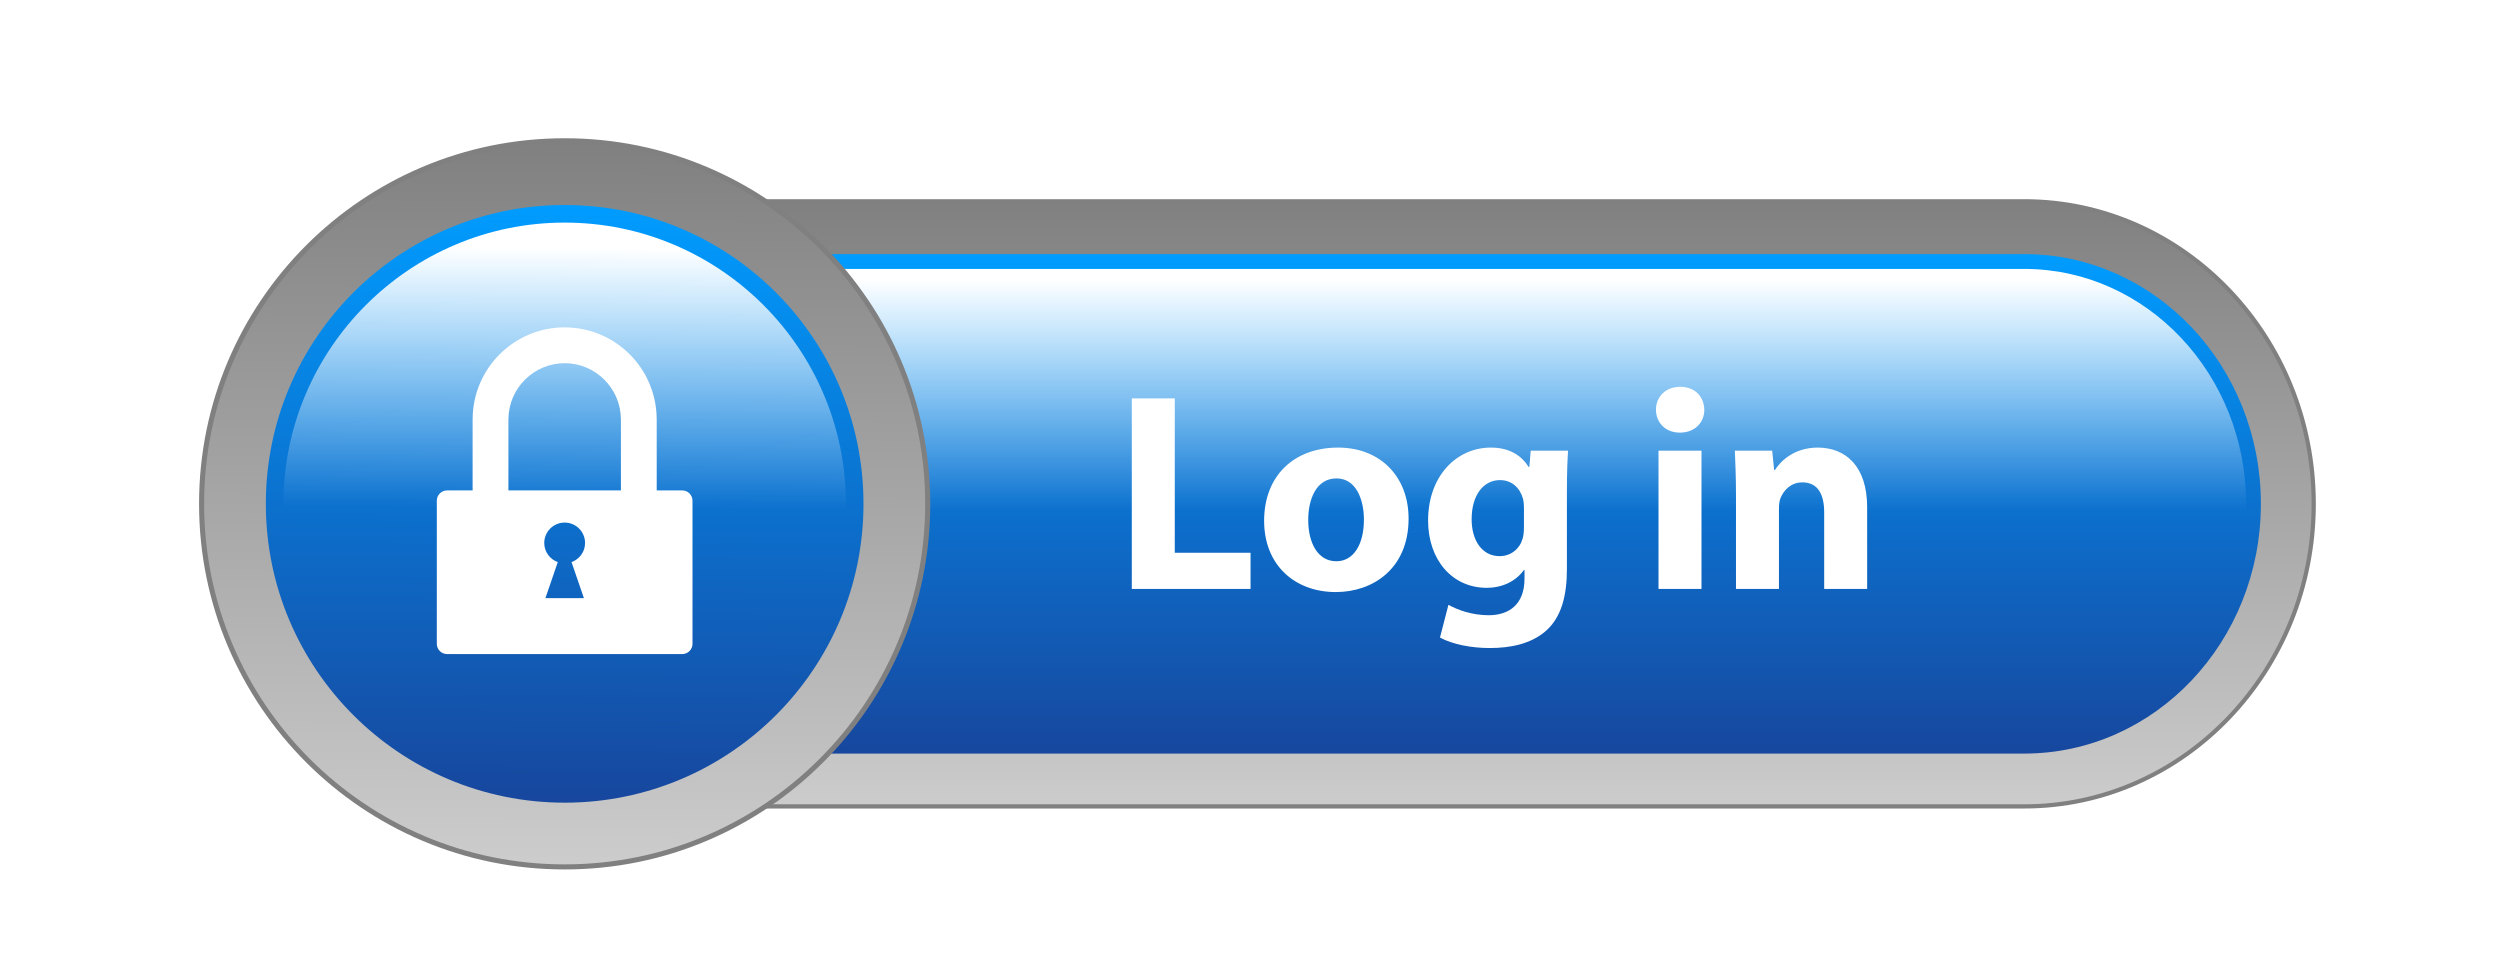
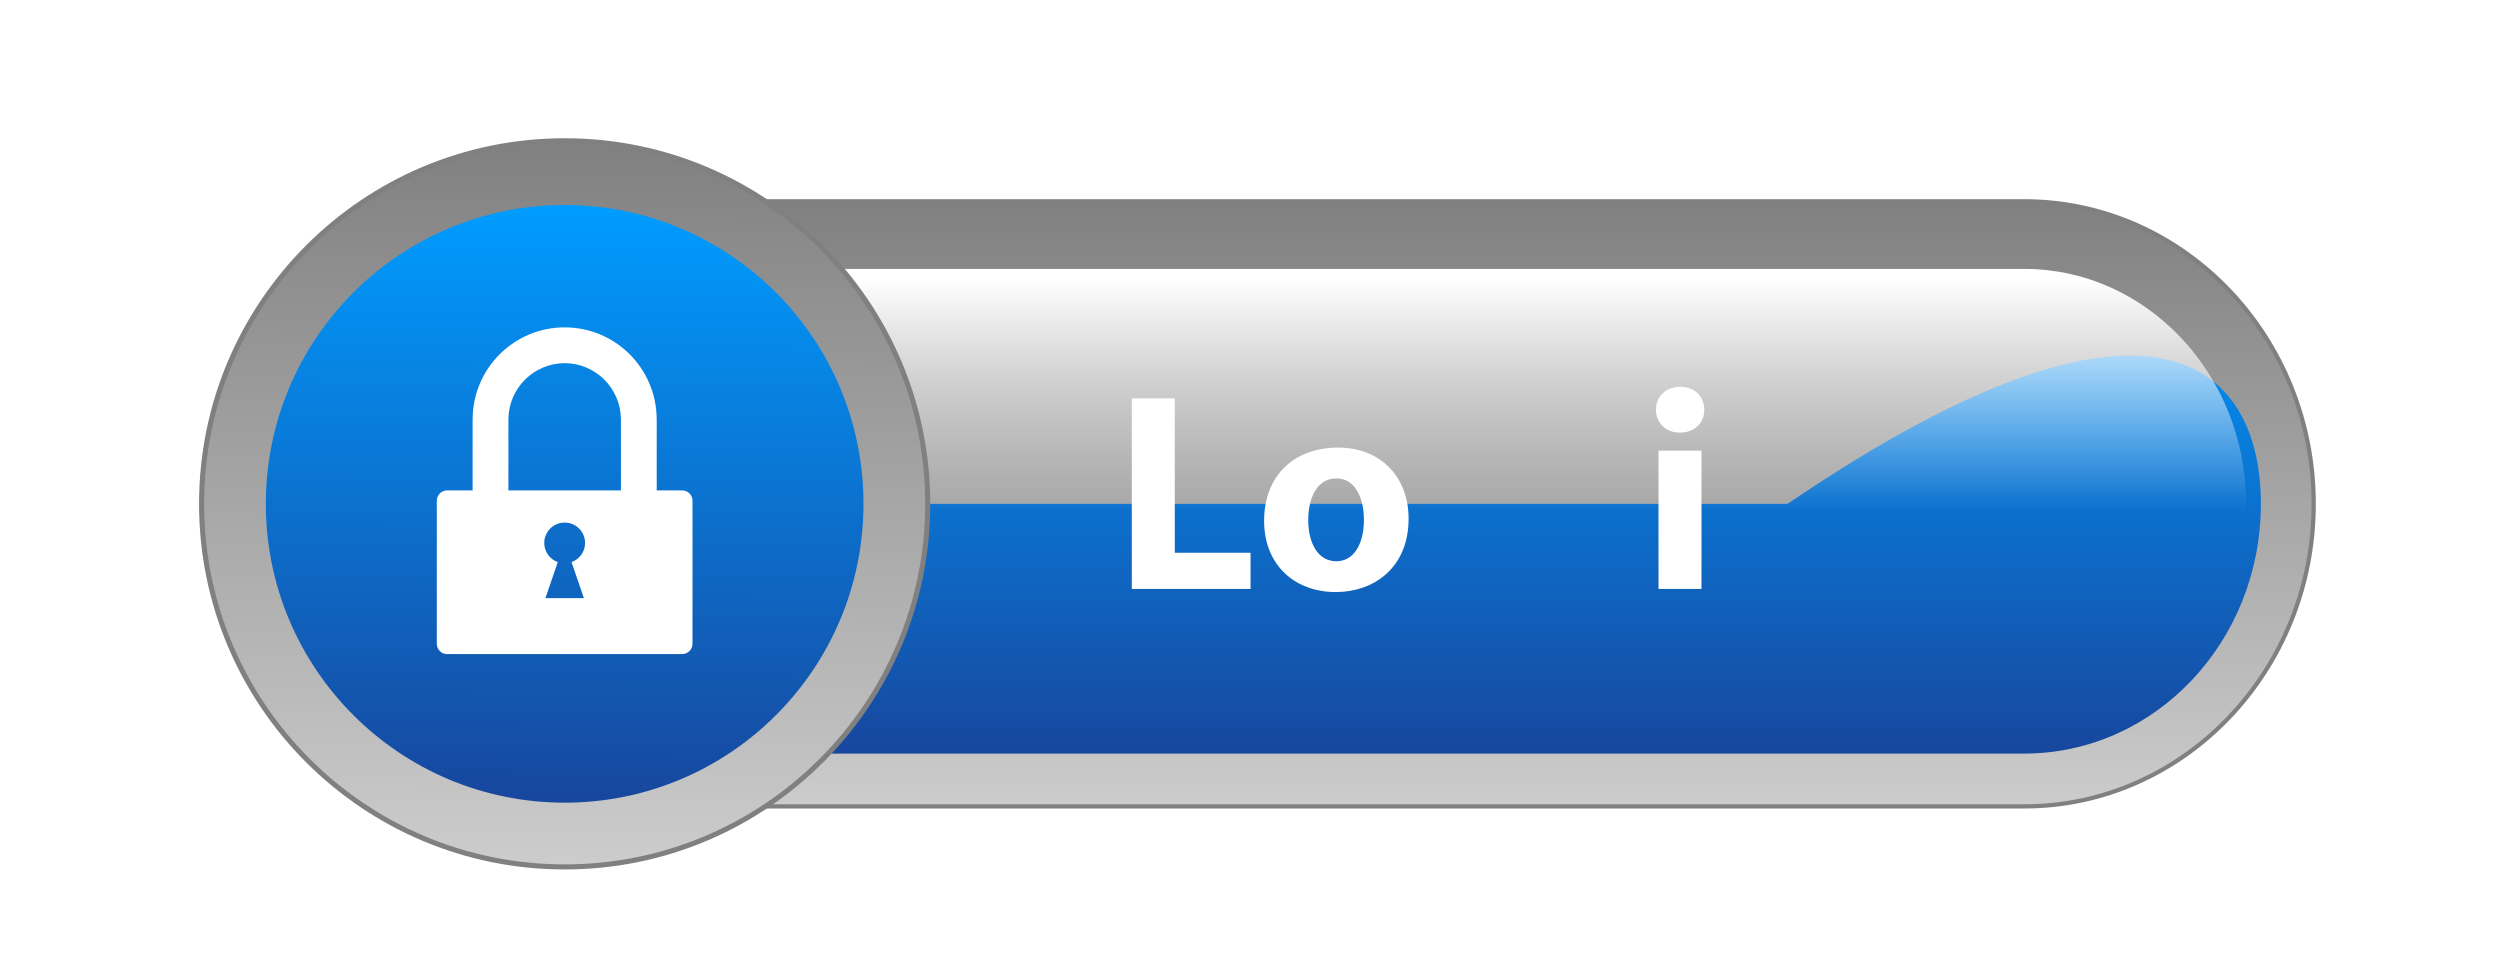
<svg xmlns="http://www.w3.org/2000/svg" version="1.1" id="Calque_1" x="0px" y="0px" width="1024px" height="400px" viewBox="0 0 1024 400" enable-background="new 0 0 1024 400" xml:space="preserve">
-   <rect fill="#FFFFFF" width="1028.675" height="400" />
  <g>
    <linearGradient id="SVGID_1_" gradientUnits="userSpaceOnUse" x1="527.527" y1="330.303" x2="527.527" y2="82.448">
      <stop offset="0" style="stop-color:#CCCCCC" />
      <stop offset="1" style="stop-color:#808080" />
    </linearGradient>
    <path fill="url(#SVGID_1_)" stroke="#808080" stroke-width="1.731" d="M225.934,330.303c-65.383,0-118.576-55.594-118.576-123.928   c0-68.335,53.193-123.928,118.576-123.928h603.187c65.383,0,118.576,55.593,118.576,123.928   c0,68.334-53.193,123.928-118.576,123.928H225.934z" />
    <linearGradient id="SVGID_2_" gradientUnits="userSpaceOnUse" x1="527.527" y1="308.665" x2="527.527" y2="104.085">
      <stop offset="0" style="stop-color:#17479E" />
      <stop offset="1" style="stop-color:#009CFF" />
    </linearGradient>
-     <path fill="url(#SVGID_2_)" d="M926.059,206.375c0,56.492-43.4,102.29-96.938,102.29H225.934   c-53.538,0-96.938-45.798-96.938-102.29l0,0c0-56.493,43.4-102.29,96.938-102.29h603.187   C882.658,104.085,926.059,149.882,926.059,206.375L926.059,206.375z" />
+     <path fill="url(#SVGID_2_)" d="M926.059,206.375c0,56.492-43.4,102.29-96.938,102.29H225.934   c-53.538,0-96.938-45.798-96.938-102.29l0,0h603.187   C882.658,104.085,926.059,149.882,926.059,206.375L926.059,206.375z" />
    <linearGradient id="SVGID_3_" gradientUnits="userSpaceOnUse" x1="527.527" y1="209.13" x2="527.527" y2="114.387">
      <stop offset="0" style="stop-color:#FFFFFF;stop-opacity:0" />
      <stop offset="1" style="stop-color:#FFFFFF" />
    </linearGradient>
    <path fill="url(#SVGID_3_)" d="M829.121,110.144H225.934c-50.111,0-90.88,43.169-90.88,96.231c0,0.993,0.02,1.982,0.047,2.969   h784.852c0.027-0.986,0.047-1.976,0.047-2.969C920,153.313,879.232,110.144,829.121,110.144z" />
  </g>
  <g>
    <path fill="#FFFFFF" d="M463.587,163.181h17.602v63.227h31.035v14.822h-48.636V163.181z" />
    <path fill="#FFFFFF" d="M547.081,242.504c-16.559,0-29.297-10.886-29.297-29.182s12.043-29.993,30.34-29.993   c17.254,0,28.835,11.928,28.835,29.066c0,20.612-14.708,30.108-29.762,30.108H547.081z M547.429,229.881   c6.948,0,11.233-6.832,11.233-17.021c0-8.338-3.243-16.907-11.233-16.907c-8.338,0-11.579,8.569-11.579,17.022   c0,9.611,4.051,16.906,11.464,16.906H547.429z" />
-     <path fill="#FFFFFF" d="M641.807,233.008c0,10.887-2.201,19.802-8.685,25.477c-6.138,5.327-14.592,6.949-22.928,6.949   c-7.527,0-15.286-1.507-20.382-4.286l3.474-13.432c3.59,2.083,9.728,4.284,16.445,4.284c8.335,0,14.705-4.401,14.705-14.938v-3.59   h-0.231c-3.358,4.633-8.801,7.295-15.285,7.295c-14.012,0-23.971-11.348-23.971-27.561c0-18.296,11.695-29.876,25.707-29.876   c7.759,0,12.622,3.358,15.517,7.991h0.233l0.578-6.716h15.285c-0.231,3.706-0.463,8.454-0.463,16.907V233.008z M624.205,207.648   c0-1.042-0.115-2.201-0.348-3.243c-1.272-4.632-4.632-7.759-9.496-7.759c-6.484,0-11.579,5.791-11.579,16.098   c0,8.452,4.169,15.053,11.463,15.053c4.633,0,8.223-3.01,9.381-7.064c0.464-1.389,0.579-3.241,0.579-4.746V207.648z" />
    <path fill="#FFFFFF" d="M688.013,177.193c-5.905,0-9.727-4.168-9.727-9.38c0-5.326,3.937-9.379,9.958-9.379   s9.727,4.053,9.844,9.379c0,5.212-3.822,9.38-9.959,9.38H688.013z M679.328,241.229v-56.625h17.602v56.625H679.328z" />
-     <path fill="#FFFFFF" d="M711.058,202.669c0-7.063-0.233-12.97-0.463-18.065h15.285l0.81,7.875h0.347   c2.317-3.706,7.99-9.149,17.487-9.149c11.58,0,20.264,7.758,20.264,24.433v33.467h-17.602v-31.381   c0-7.297-2.547-12.275-8.916-12.275c-4.863,0-7.759,3.358-9.031,6.602c-0.463,1.157-0.58,2.779-0.58,4.399v32.655h-17.601V202.669z   " />
  </g>
  <g>
    <linearGradient id="SVGID_4_" gradientUnits="userSpaceOnUse" x1="230.392" y1="352.883" x2="232.192" y2="57.697">
      <stop offset="0" style="stop-color:#CCCCCC" />
      <stop offset="1" style="stop-color:#808080" />
    </linearGradient>
    <circle fill="url(#SVGID_4_)" stroke="#808080" stroke-width="2.077" cx="231.285" cy="206.375" r="148.713" />
    <linearGradient id="SVGID_5_" gradientUnits="userSpaceOnUse" x1="230.55" y1="326.96" x2="232.031" y2="84.004">
      <stop offset="0" style="stop-color:#17479E" />
      <stop offset="1" style="stop-color:#009CFF" />
    </linearGradient>
    <circle fill="url(#SVGID_5_)" cx="231.285" cy="206.375" r="122.4" />
    <g>
      <linearGradient id="SVGID_6_" gradientUnits="userSpaceOnUse" x1="231.274" y1="208.102" x2="231.925" y2="101.376">
        <stop offset="0" style="stop-color:#FFFFFF;stop-opacity:0" />
        <stop offset="1" style="stop-color:#FFFFFF" />
      </linearGradient>
-       <path fill="url(#SVGID_6_)" d="M231.286,91.175c-63.521,0-115.2,51.679-115.2,115.2c0,0.639,0.014,1.273,0.024,1.91h230.351    c0.01-0.637,0.024-1.271,0.024-1.91C346.485,142.854,294.807,91.175,231.286,91.175z" />
    </g>
  </g>
  <g>
    <path fill="#FFFFFF" d="M279.463,200.88h-10.474v-29.37h-0.015c-0.153-20.688-16.963-37.417-37.689-37.417   s-37.536,16.729-37.689,37.417h-0.015v29.37h-10.473c-2.303,0-4.189,1.887-4.189,4.189v58.649c0,2.304,1.886,4.189,4.189,4.189   h96.354c2.303,0,4.188-1.886,4.188-4.189v-58.649C283.651,202.767,281.766,200.88,279.463,200.88z M208.245,171.51   c0,0.037,0.014,0.073,0.014,0.11c0.092-12.608,10.422-22.864,23.027-22.864s22.932,10.256,23.027,22.864   c0-0.037,0.014-0.073,0.014-0.11v29.37h-46.082V171.51z M239.167,244.994h-15.763l5.063-14.757   c-3.224-1.157-5.542-4.209-5.542-7.835c0-4.618,3.742-8.357,8.36-8.357s8.36,3.739,8.36,8.357c0,3.626-2.317,6.678-5.542,7.835   L239.167,244.994z" />
  </g>
</svg>